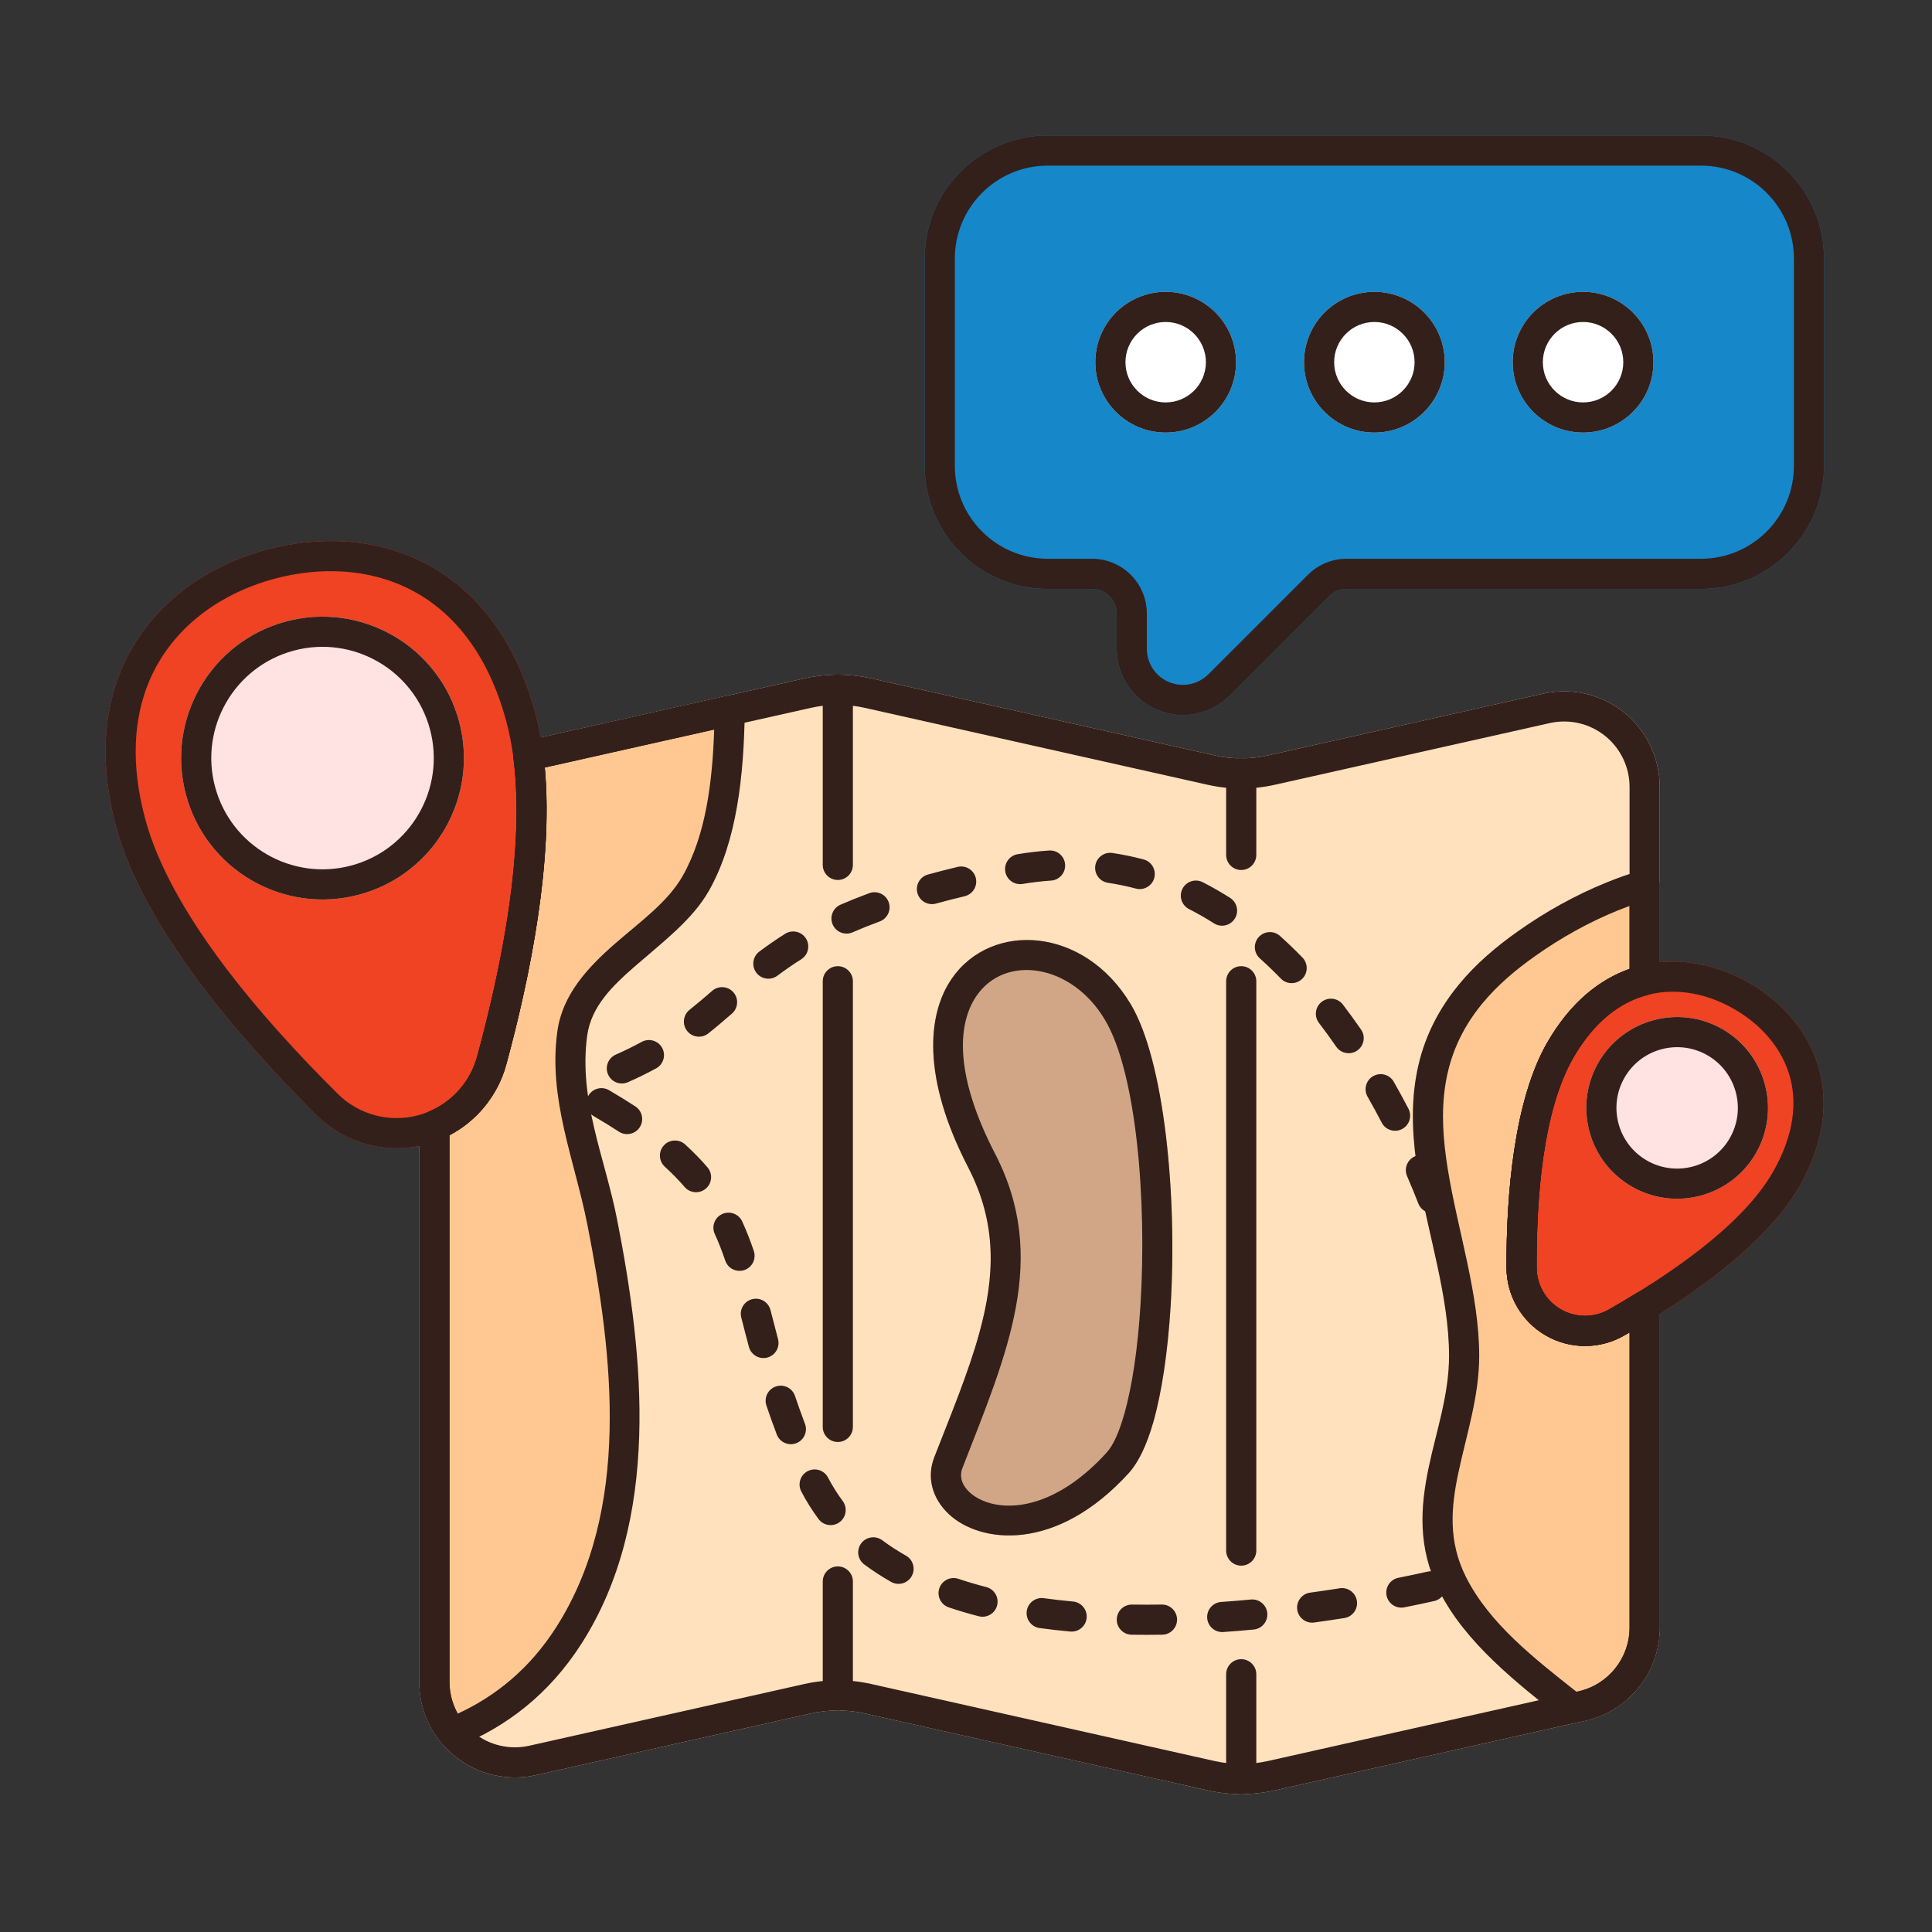
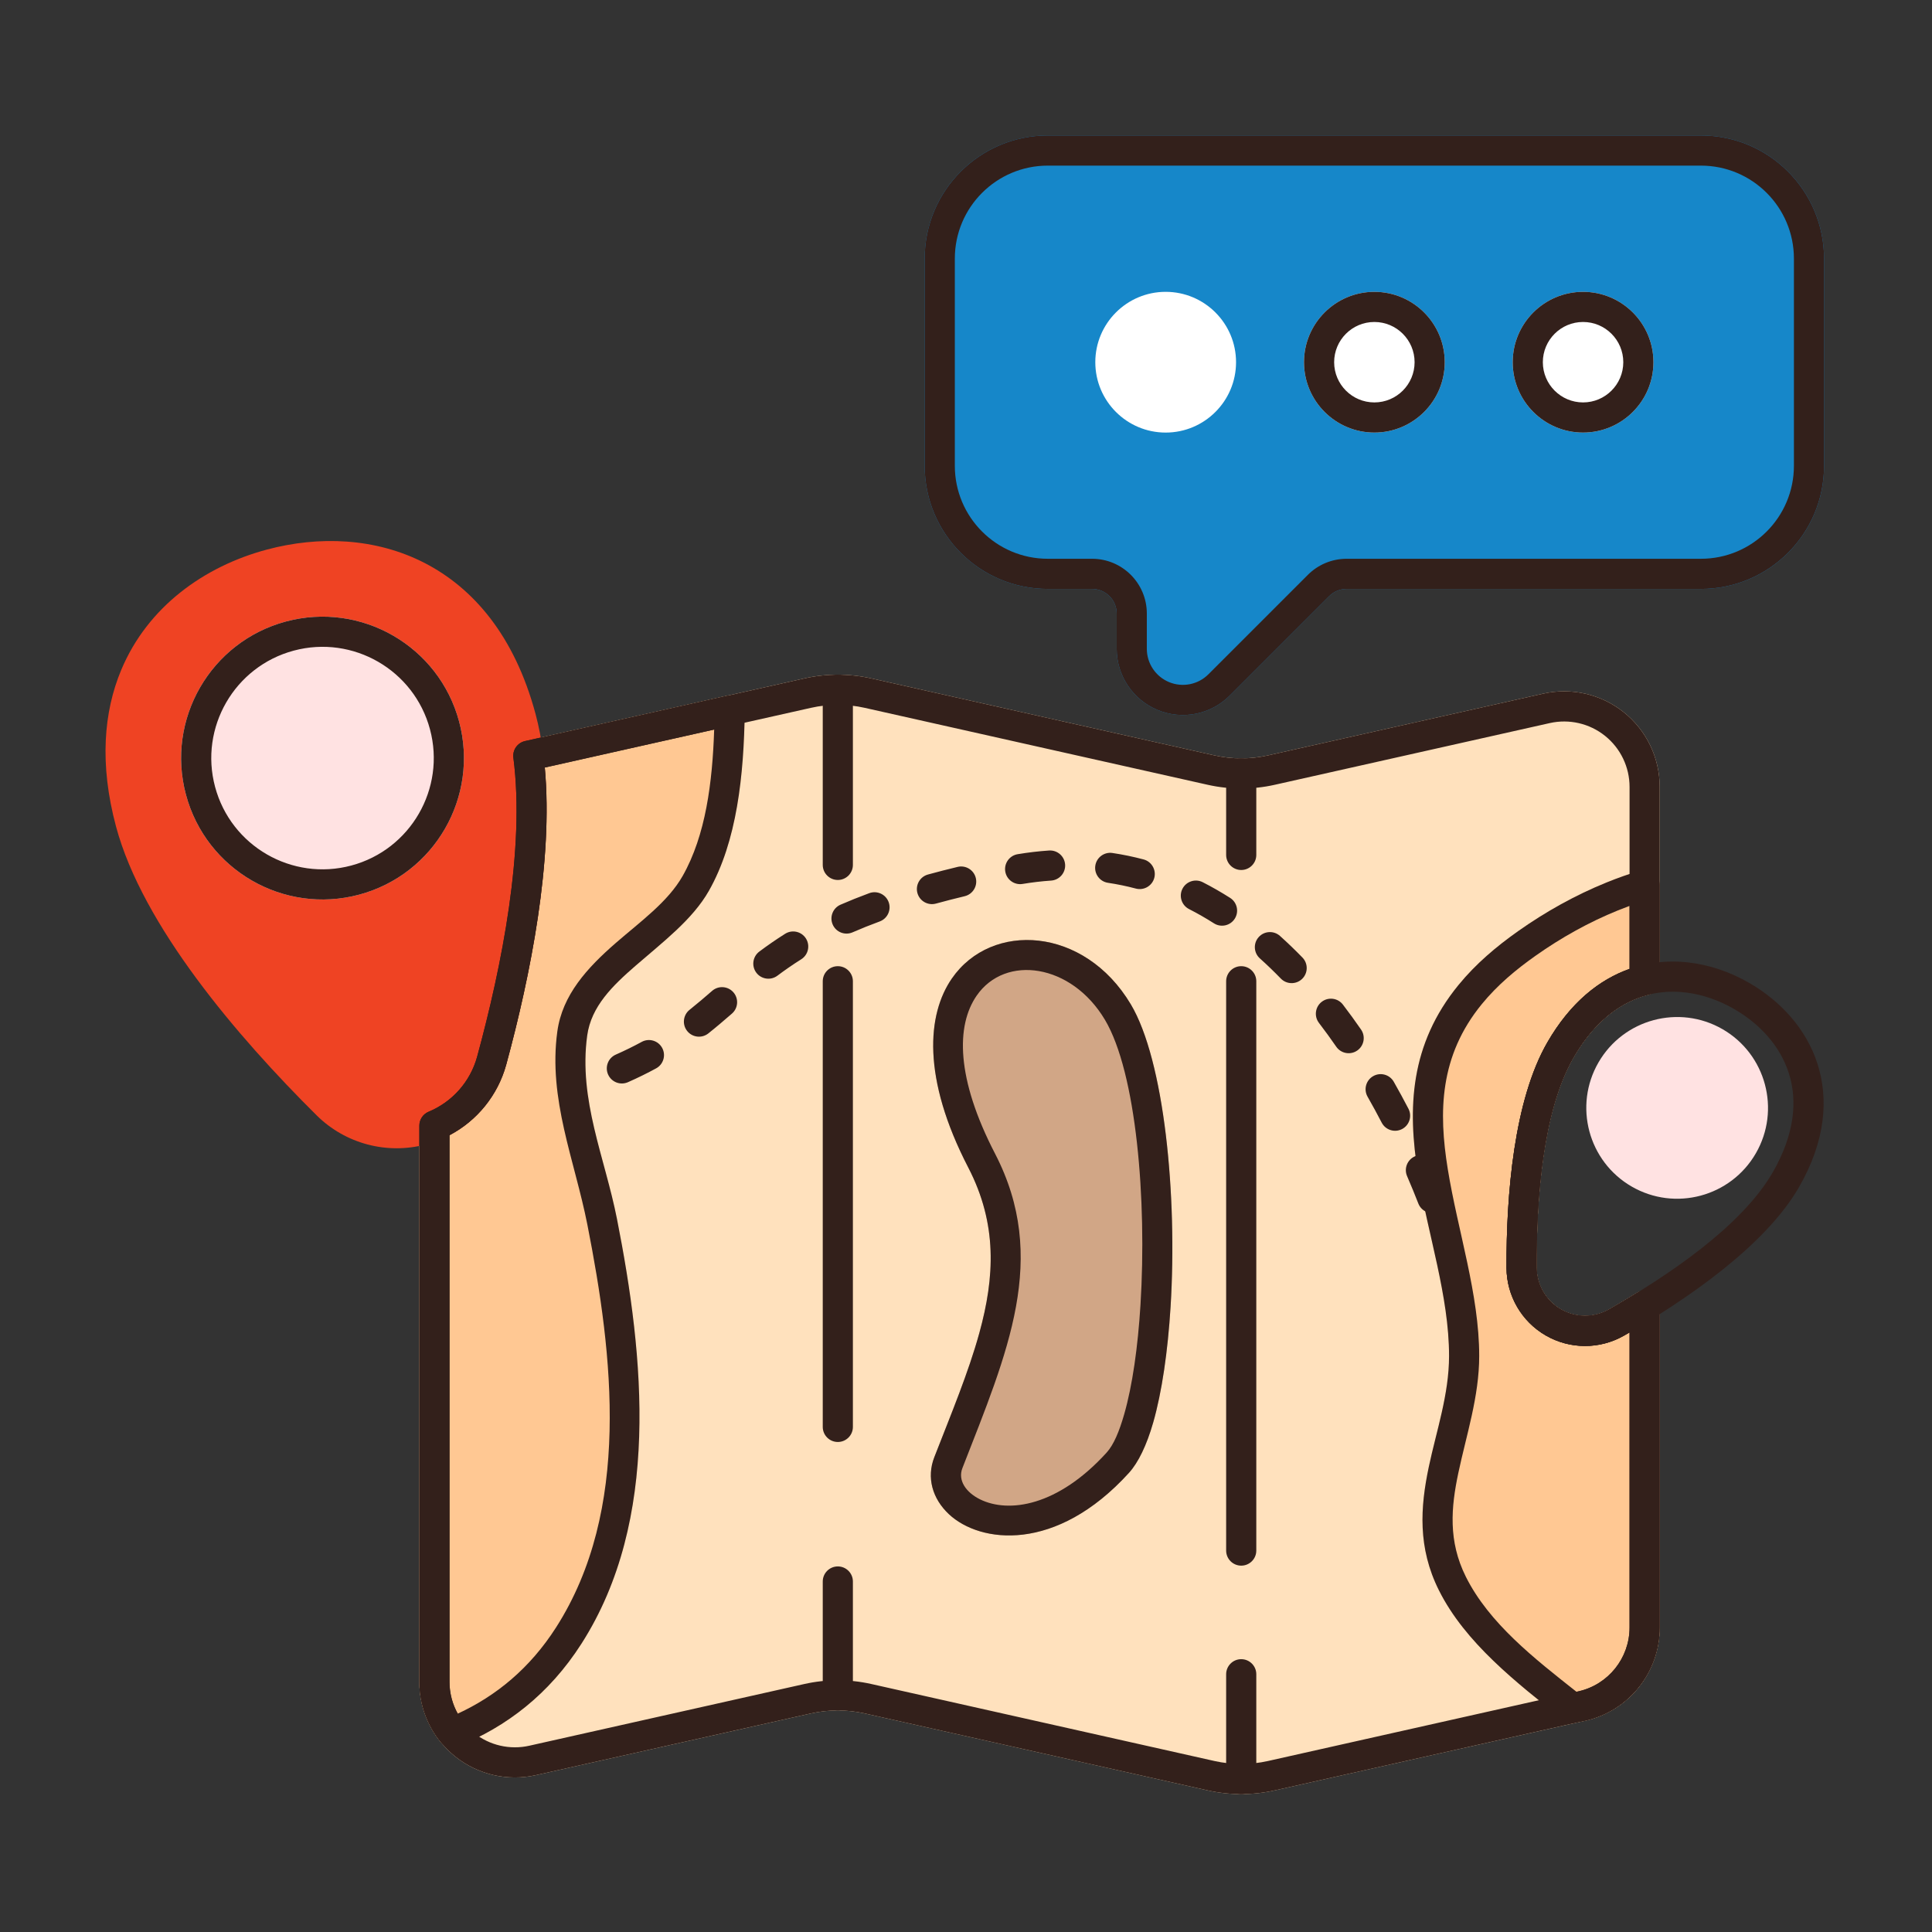
<svg xmlns="http://www.w3.org/2000/svg" clip-rule="evenodd" fill-rule="evenodd" height="512" stroke-linejoin="round" stroke-miterlimit="2" viewBox="0 0 267 267" width="512">
  <rect x="0" y="0" width="267" height="267" fill="#333333" stroke="none" />
  <path d="m229.368 180.464c0-.756-.409-1.452-1.069-1.82-.659-.368-1.467-.35-2.109.048-1.306.806-2.595 1.569-3.84 2.281-2.062 1.172-4.591 1.164-6.645-.022-2.055-1.186-3.326-3.372-3.342-5.744-.038-9.414.791-21.624 5.091-29.072 2.888-5.003 6.527-7.706 10.34-8.666.926-.233 1.574-1.066 1.574-2.02v-26.699c0-4.011-1.822-7.805-4.954-10.311-3.131-2.507-7.232-3.455-11.146-2.577l-38.023 8.531c-2.443.548-4.976.548-7.419 0-10.338-2.319-37.08-8.319-47.418-10.639-3.044-.683-6.2-.683-9.243 0 0 0-38.606 8.662-38.606 8.662-1.05.235-1.748 1.232-1.61 2.299 1.631 12.628-1.587 28.754-5.012 41.327-.95 3.456-3.441 6.244-6.699 7.597-.778.323-1.285 1.082-1.285 1.924v76.873c0 4.011 1.823 7.805 4.954 10.311 3.132 2.507 7.232 3.455 11.146 2.577l38.024-8.531c2.442-.548 4.976-.548 7.418 0 10.339 2.319 37.081 8.319 47.419 10.639 3.043.683 6.2.683 9.243 0 9.06-2.033 30.719-6.893 42.895-9.624 6.03-1.353 10.316-6.708 10.316-12.888z" fill="#ffe1bd" />
  <path d="m72.56 102.416c-1.051.235-1.748 1.232-1.611 2.299 1.631 12.628-1.587 28.754-5.012 41.327-.95 3.456-3.441 6.244-6.699 7.597-.778.323-1.285 1.082-1.285 1.924v76.873c0 3.046 1.051 5.967 2.929 8.293.576.715 1.552.968 2.403.623 6.685-2.705 12.59-7.19 17.075-14.203 10.947-17.117 8.674-39.592 4.903-58.701-1.678-8.504-5.331-16.448-4.114-25.331.554-4.044 3.514-6.899 6.694-9.663 3.757-3.264 7.866-6.37 10.116-10.332 3.898-6.859 4.845-16.013 4.966-24.888.009-.638-.275-1.244-.77-1.646s-1.147-.555-1.769-.416zm144.709 135.718.088.002 1.66-.32-.011.001.046-.009c6.03-1.353 10.316-6.708 10.316-12.888v-44.456c0-.755-.409-1.452-1.068-1.82-.66-.367-1.467-.349-2.11.048-1.306.806-2.595 1.569-3.84 2.281-2.062 1.172-4.591 1.164-6.645-.022-2.055-1.186-3.326-3.372-3.342-5.744-.038-9.414.791-21.624 5.091-29.072 2.888-5.003 6.527-7.706 10.34-8.666.926-.233 1.574-1.066 1.574-2.02v-13.141c0-.658-.311-1.278-.839-1.671-.527-.393-1.21-.514-1.841-.325-1.553.464-3.104 1.012-4.663 1.644-4.301 1.743-8.416 4.039-12.206 6.716-3.056 2.158-5.869 4.538-8.245 7.44-6.752 8.244-7.07 17.075-5.608 26.11 1.351 8.349 4.291 16.864 4.291 25.167 0 5.327-1.746 10.334-2.8 15.335-1.178 5.587-1.55 11.155 1.398 17.051 3.624 7.248 10.709 12.761 17.208 17.911.345.273.768.43 1.206.448z" fill="#ffc893" />
  <path d="m154.324 84.79v4.874c0 3.701 2.229 7.038 5.649 8.454 3.419 1.417 7.355.634 9.973-1.984l13.749-13.749c.638-.638 1.503-.996 2.405-.996h48.964c9.4 0 17.019-7.62 17.019-17.02 0-8.781 0-19.846 0-28.627 0-9.399-7.619-17.019-17.019-17.019-23.084 0-67.171 0-90.255 0-9.4 0-17.02 7.62-17.02 17.019v28.627c0 9.4 7.62 17.02 17.02 17.02h6.114c1.878 0 3.4 1.522 3.401 3.401z" fill="#1687c9" />
  <path d="m156.27 138.786c-6.41-10.748-19.24-11.491-24.721-3.564-3.422 4.948-4.161 13.72 2.261 26.123 4.051 7.823 3.662 15.157 1.528 22.891-1.499 5.434-3.846 11.056-6.22 17.149-1.094 2.808-.273 5.727 2.019 7.875 4.303 4.032 14.81 5.382 24.886-5.718 1.291-1.422 2.444-3.813 3.34-6.93 1.212-4.222 2.028-9.864 2.409-16.024.954-15.417-.88-34.052-5.502-41.802z" fill="#d1a686" />
  <path d="m36.854 75.959c-8.613 2.308-16.448 7.881-20.106 16.638-2.417 5.786-3.027 12.993-.715 21.623 3.667 13.686 16.732 29.014 27.743 39.937.001.001.002.002.003.003 3.968 3.916 9.714 5.436 15.098 3.993 5.385-1.443 9.601-5.632 11.078-11.008.001-.001.001-.003.002-.004 4.076-14.965 7.726-34.771 4.059-48.458-2.899-10.821-8.613-17.421-15.339-20.882-6.751-3.473-14.582-3.782-21.823-1.842z" fill="#ef4323" />
  <path d="m161.095 40.331c-5.367 0-9.725 4.357-9.725 9.725 0 5.367 4.358 9.725 9.725 9.725s9.725-4.358 9.725-9.725c0-5.368-4.358-9.725-9.725-9.725zm28.841 0c-5.367 0-9.725 4.357-9.725 9.725 0 5.367 4.358 9.725 9.725 9.725 5.368 0 9.725-4.358 9.725-9.725 0-5.368-4.357-9.725-9.725-9.725zm28.842 0c-5.368 0-9.725 4.357-9.725 9.725 0 5.367 4.357 9.725 9.725 9.725 5.367 0 9.725-4.358 9.725-9.725 0-5.368-4.358-9.725-9.725-9.725z" fill="#fff" />
-   <path d="m241.748 135.843c-5.163-2.982-11.505-4.034-17.375-1.623-3.862 1.587-7.553 4.68-10.528 9.832-4.616 7.995-5.69 21.07-5.649 31.176v.005c.025 3.852 2.09 7.401 5.426 9.327 3.335 1.925 7.442 1.938 10.789.034.002-.001.003-.002.004-.002 8.773-5.017 19.56-12.484 24.176-20.48 3.735-6.469 4.127-12.28 2.587-17.083-1.548-4.829-5.092-8.682-9.429-11.186z" fill="#ef4323" />
  <path d="m39.515 85.891c-10.417 2.791-16.608 13.515-13.817 23.932 2.792 10.417 13.515 16.608 23.932 13.817 10.417-2.792 16.608-13.515 13.817-23.932s-13.515-16.608-23.932-13.817z" fill="#ffe2e2" />
  <path d="m238.058 142.234c-6.001-3.465-13.687-1.405-17.152 4.596-3.466 6.002-1.406 13.688 4.596 17.153s13.687 1.406 17.153-4.596c3.465-6.002 1.405-13.687-4.596-17.153z" fill="#ffe2e2" />
  <g fill="#33201b">
    <path d="m154.324 84.79v4.874c0 3.701 2.229 7.038 5.649 8.454 3.419 1.417 7.355.634 9.973-1.984l13.749-13.749c.638-.638 1.503-.996 2.405-.996h48.964c9.4 0 17.019-7.62 17.019-17.02 0-8.781 0-19.846 0-28.627 0-9.399-7.619-17.019-17.019-17.019-23.084 0-67.171 0-90.255 0-9.4 0-17.02 7.62-17.02 17.019v28.627c0 9.4 7.62 17.02 17.02 17.02h6.114c1.878 0 3.4 1.522 3.401 3.401zm4.166 0c0-4.18-3.388-7.568-7.567-7.568h-6.114c-7.099 0-12.853-5.754-12.853-12.853 0-8.781 0-19.846 0-28.627 0-7.098 5.754-12.852 12.852-12.853h90.256c7.098.001 12.853 5.755 12.853 12.853v28.627c0 7.099-5.755 12.853-12.853 12.853h-48.964c-2.007 0-3.932.797-5.351 2.217 0 0-13.75 13.749-13.75 13.749-1.425 1.426-3.569 1.852-5.432 1.081-1.862-.772-3.077-2.589-3.077-4.605 0 0 0-2.39 0-4.874z" />
    <path d="m113.703 218.561v15.737c0 1.15.933 2.084 2.083 2.084s2.083-.934 2.083-2.084v-15.737c0-1.15-.933-2.084-2.083-2.084s-2.083.934-2.083 2.084zm0-82.952v61.588c0 1.149.933 2.083 2.083 2.083s2.083-.934 2.083-2.083v-61.588c0-1.15-.933-2.084-2.083-2.084s-2.083.934-2.083 2.084zm0-40.284v24.203c0 1.15.933 2.083 2.083 2.083s2.083-.933 2.083-2.083v-24.203c0-1.149-.933-2.083-2.083-2.083s-2.083.934-2.083 2.083z" />
    <path d="m169.452 231.379v14.482c0 1.149.934 2.083 2.084 2.083 1.149 0 2.083-.934 2.083-2.083v-14.482c0-1.15-.934-2.083-2.083-2.083-1.15 0-2.084.933-2.084 2.083zm0-95.77v78.679c0 1.15.934 2.083 2.084 2.083 1.149 0 2.083-.933 2.083-2.083v-78.679c0-1.15-.934-2.084-2.083-2.084-1.15 0-2.084.934-2.084 2.084zm0-28.721v11.262c0 1.15.934 2.083 2.084 2.083 1.149 0 2.083-.933 2.083-2.083v-11.262c0-1.15-.934-2.084-2.083-2.084-1.15 0-2.084.934-2.084 2.084z" />
    <path d="m156.27 138.786c-6.41-10.748-19.24-11.491-24.721-3.564-3.422 4.948-4.161 13.72 2.261 26.123 4.051 7.823 3.662 15.157 1.528 22.891-1.499 5.434-3.846 11.056-6.22 17.149-1.094 2.808-.273 5.727 2.019 7.875 4.303 4.032 14.81 5.382 24.886-5.718 1.291-1.422 2.444-3.813 3.34-6.93 1.212-4.222 2.028-9.864 2.409-16.024.954-15.417-.88-34.052-5.502-41.802zm-3.578 2.134c4.353 7.3 5.82 24.888 4.921 39.411-.36 5.816-1.11 11.145-2.255 15.13-.676 2.354-1.445 4.207-2.42 5.28-6.754 7.441-13.549 8.419-17.507 6.462-1.909-.944-3.095-2.6-2.431-4.305 6.248-16.034 12-29.005 4.511-43.469-5.385-10.399-5.404-17.689-2.535-21.837 3.955-5.721 13.09-4.429 17.715 3.328z" />
    <path d="m39.515 85.891c-10.417 2.791-16.608 13.515-13.817 23.932 2.792 10.417 13.515 16.608 23.932 13.817 10.417-2.792 16.608-13.515 13.817-23.932s-13.515-16.608-23.932-13.817zm1.079 4.025c8.196-2.196 16.632 2.675 18.828 10.87 2.196 8.196-2.675 16.633-10.87 18.829-8.196 2.196-16.633-2.675-18.829-10.871-2.196-8.195 2.675-16.632 10.871-18.828z" />
-     <path d="m238.058 142.234c-6.001-3.465-13.687-1.405-17.152 4.596-3.466 6.002-1.406 13.688 4.596 17.153s13.687 1.406 17.153-4.596c3.465-6.002 1.405-13.687-4.596-17.153zm-2.083 3.609c4.01 2.315 5.386 7.451 3.071 11.461s-7.451 5.386-11.461 3.071-5.386-7.451-3.071-11.461 7.451-5.387 11.461-3.071z" />
-     <path d="m36.854 75.959c-8.613 2.308-16.448 7.881-20.106 16.638-2.417 5.786-3.027 12.993-.715 21.623 3.667 13.686 16.732 29.014 27.743 39.937.001.001.002.002.003.003 3.968 3.916 9.714 5.436 15.098 3.993 5.385-1.443 9.601-5.632 11.078-11.008.001-.001.001-.003.002-.004 4.076-14.965 7.726-34.771 4.059-48.458-2.899-10.821-8.613-17.421-15.339-20.882-6.751-3.473-14.582-3.782-21.823-1.842zm1.079 4.025c6.248-1.674 13.012-1.475 18.838 1.522 5.851 3.01 10.698 8.842 13.22 18.256 3.504 13.076-.159 31.983-4.054 46.281-1.086 3.948-4.183 7.025-8.138 8.085-3.956 1.06-8.177-.056-11.091-2.932-10.52-10.436-23.147-24.979-26.65-38.055-2.025-7.557-1.582-13.871.535-18.938 3.143-7.525 9.939-12.236 17.339-14.219z" />
    <path d="m72.56 102.416c-1.051.235-1.748 1.232-1.611 2.299 1.631 12.628-1.587 28.754-5.012 41.327-.95 3.456-3.441 6.244-6.699 7.597-.778.323-1.285 1.082-1.285 1.924v76.873c0 3.046 1.051 5.967 2.929 8.293.576.715 1.552.968 2.403.623 6.685-2.705 12.59-7.19 17.075-14.203 10.947-17.117 8.674-39.592 4.903-58.701-1.678-8.504-5.331-16.448-4.114-25.331.554-4.044 3.514-6.899 6.694-9.663 3.757-3.264 7.866-6.37 10.116-10.332 3.898-6.859 4.845-16.013 4.966-24.888.009-.638-.275-1.244-.77-1.646s-1.147-.555-1.769-.416zm2.73 3.657 23.408-5.252c-.241 7.302-1.168 14.622-4.361 20.243-2.034 3.578-5.834 6.296-9.227 9.245-3.969 3.45-7.398 7.194-8.089 12.242-1.282 9.355 2.387 17.749 4.154 26.704 3.574 18.107 6.048 39.429-4.325 55.649-3.627 5.671-8.301 9.477-13.593 11.921-.737-1.326-1.137-2.834-1.137-4.389v-75.552c3.801-1.997 6.67-5.499 7.835-9.739.001-.001.001-.003.002-.004 3.39-12.446 6.51-28.253 5.333-41.068z" />
-     <path d="m160.553 221.748c-1.362.022-2.731.023-4.101.002-1.15-.018-2.098.9-2.116 2.05s.901 2.098 2.05 2.116c1.415.022 2.827.02 4.232-.002 1.15-.018 2.069-.966 2.051-2.116-.018-1.149-.967-2.068-2.116-2.05zm12.315-.696c-1.345.126-2.714.24-4.104.337-1.147.08-2.013 1.077-1.932 2.224.08 1.147 1.076 2.013 2.223 1.932 1.423-.099 2.826-.215 4.202-.345 1.145-.107 1.987-1.124 1.88-2.269-.108-1.144-1.125-1.987-2.269-1.879zm-24.58.275c-1.358-.123-2.708-.276-4.045-.46-1.139-.156-2.191.641-2.348 1.78-.156 1.139.641 2.191 1.78 2.348 1.399.193 2.813.352 4.235.482 1.145.104 2.159-.741 2.264-1.886.104-1.145-.741-2.159-1.886-2.264zm36.848-1.829c-1.302.206-2.665.409-4.08.603-1.14.157-1.937 1.209-1.78 2.348.156 1.139 1.208 1.937 2.347 1.78 1.445-.199 2.836-.406 4.164-.616 1.135-.179 1.912-1.247 1.732-2.383-.18-1.135-1.247-1.912-2.383-1.732zm-48.834-.168c-1.311-.338-2.596-.716-3.848-1.138-1.089-.368-2.272.218-2.64 1.307-.368 1.09.218 2.273 1.308 2.64 1.347.455 2.73.863 4.141 1.226 1.114.287 2.25-.385 2.537-1.498.287-1.114-.385-2.25-1.498-2.537zm60.984-2.133c-1.075.241-2.433.532-4.029.851-1.128.225-1.861 1.323-1.636 2.451.225 1.127 1.323 1.86 2.451 1.635 1.634-.326 3.024-.625 4.124-.871 1.122-.251 1.829-1.366 1.578-2.488s-1.366-1.829-2.488-1.578zm-72.08-2.203c-1.146-.651-2.241-1.36-3.278-2.131-.923-.686-2.229-.493-2.915.429-.686.923-.494 2.229.429 2.915 1.172.871 2.409 1.673 3.704 2.41 1 .568 2.273.218 2.841-.782.568-.999.218-2.272-.781-2.841zm-8.741-7.549c-.753-1.014-1.434-2.097-2.037-3.251-.532-1.019-1.792-1.414-2.811-.882-1.019.533-1.414 1.792-.882 2.811.706 1.351 1.503 2.617 2.384 3.804.685.924 1.991 1.117 2.914.432s1.117-1.991.432-2.914zm-5.221-10.681c-.504-1.327-.96-2.608-1.376-3.847-.367-1.09-1.549-1.677-2.639-1.31-1.09.366-1.677 1.549-1.311 2.638.434 1.288.907 2.62 1.431 3.999.409 1.075 1.613 1.616 2.688 1.207 1.075-.408 1.616-1.612 1.207-2.687zm-3.722-11.705c-.372-1.391-.713-2.725-1.042-4.011-.285-1.114-1.421-1.787-2.535-1.501-1.114.285-1.787 1.421-1.502 2.535.333 1.299.677 2.648 1.054 4.054.297 1.111 1.44 1.771 2.551 1.474 1.11-.297 1.771-1.44 1.474-2.551zm-3.347-12.18c-.475-1.404-.999-2.759-1.606-4.079-.481-1.045-1.719-1.503-2.764-1.022-1.044.481-1.502 1.719-1.022 2.763.547 1.189 1.017 2.409 1.445 3.672.368 1.09 1.551 1.675 2.641 1.307 1.089-.369 1.674-1.552 1.306-2.641zm-6.405-11.559c-.909-1.056-1.93-2.106-3.083-3.158-.849-.775-2.168-.715-2.943.134s-.715 2.168.134 2.943c1.023.934 1.929 1.865 2.736 2.801.751.871 2.067.969 2.938.218s.969-2.067.218-2.938zm-9.964-8.412c-1.129-.739-2.338-1.486-3.636-2.244-.993-.579-2.27-.244-2.85.749s-.244 2.27.749 2.849c1.233.721 2.382 1.43 3.455 2.132.962.63 2.254.36 2.884-.602s.36-2.255-.602-2.884z" />
    <path d="m199.894 164.813c-.456-1.171-.992-2.491-1.611-3.924-.456-1.056-1.683-1.543-2.739-1.087s-1.542 1.683-1.087 2.739c.597 1.382 1.115 2.655 1.555 3.784.417 1.071 1.626 1.602 2.697 1.185 1.072-.417 1.603-1.626 1.185-2.697zm-5.248-11.586c-.633-1.217-1.31-2.465-2.03-3.73-.569-.999-1.842-1.348-2.842-.779-.999.57-1.348 1.843-.779 2.842.694 1.217 1.345 2.417 1.954 3.589.53 1.02 1.789 1.418 2.809.888 1.02-.531 1.418-1.789.888-2.81zm-105.964-9.24c-1.098.6-2.285 1.187-3.581 1.759-1.052.464-1.53 1.695-1.065 2.747.464 1.052 1.695 1.529 2.747 1.065 1.41-.623 2.701-1.262 3.896-1.914 1.009-.551 1.381-1.817.83-2.827-.551-1.009-1.817-1.381-2.827-.83zm99.415-1.701c-.8-1.159-1.637-2.313-2.511-3.454-.699-.912-2.008-1.086-2.921-.386-.913.699-1.086 2.008-.386 2.921.831 1.085 1.627 2.183 2.389 3.286.653.946 1.952 1.184 2.898.531s1.184-1.952.531-2.898zm-89.678-5.353c-1.015.882-2.038 1.759-3.122 2.623-.899.717-1.047 2.029-.33 2.928s2.028 1.047 2.928.33c1.131-.902 2.199-1.816 3.258-2.736.868-.755.96-2.072.205-2.939-.754-.868-2.071-.96-2.939-.206zm81.578-4.6c-.999-1.029-2.034-2.027-3.106-2.988-.856-.768-2.174-.696-2.942.16-.767.856-.695 2.175.161 2.942 1 .897 1.966 1.829 2.898 2.789.801.825 2.121.844 2.946.043s.844-2.121.043-2.946zm-71.491-3.286c-1.29.813-2.467 1.634-3.568 2.458-.92.69-1.108 1.997-.418 2.917.689.92 1.996 1.107 2.916.418 1.015-.761 2.101-1.518 3.292-2.268.972-.613 1.265-1.901.652-2.873-.613-.973-1.901-1.265-2.874-.652zm11.628-5.614c-1.421.524-2.743 1.057-3.979 1.596-1.054.46-1.536 1.689-1.076 2.743s1.689 1.536 2.742 1.076c1.167-.509 2.414-1.011 3.755-1.505 1.079-.398 1.631-1.597 1.233-2.676s-1.596-1.632-2.675-1.234zm49.868.655c-1.224-.779-2.486-1.505-3.786-2.168-1.024-.522-2.28-.115-2.803.909-.522 1.025-.115 2.28.909 2.803 1.182.603 2.329 1.262 3.443 1.971.969.618 2.258.332 2.876-.638.617-.97.331-2.259-.639-2.877zm-37.659-4.284c-1.434.345-2.799.696-4.099 1.053-1.109.304-1.763 1.451-1.459 2.56s1.452 1.762 2.56 1.458c1.261-.346 2.583-.686 3.972-1.02 1.118-.269 1.808-1.395 1.539-2.513-.269-1.117-1.395-1.807-2.513-1.538zm25.699-1.031c-1.399-.372-2.834-.671-4.305-.891-1.137-.17-2.199.616-2.368 1.753-.17 1.137.615 2.198 1.752 2.368 1.316.197 2.6.465 3.851.797 1.111.295 2.253-.367 2.549-1.478.295-1.112-.368-2.254-1.479-2.549zm-13.064-1.233c-1.417.095-2.863.263-4.339.509-1.134.189-1.901 1.263-1.712 2.397.188 1.135 1.263 1.902 2.397 1.713 1.338-.223 2.649-.375 3.934-.462 1.147-.077 2.016-1.071 1.939-2.218s-1.071-2.016-2.219-1.939z" />
-     <path d="m161.095 40.331c-5.367 0-9.725 4.357-9.725 9.725 0 5.367 4.358 9.725 9.725 9.725s9.725-4.358 9.725-9.725c0-5.368-4.358-9.725-9.725-9.725zm0 4.166c3.068 0 5.558 2.491 5.558 5.559 0 3.067-2.49 5.558-5.558 5.558s-5.558-2.491-5.558-5.558c0-3.068 2.49-5.559 5.558-5.559z" />
    <path d="m189.936 40.331c-5.367 0-9.725 4.357-9.725 9.725 0 5.367 4.358 9.725 9.725 9.725 5.368 0 9.725-4.358 9.725-9.725 0-5.368-4.357-9.725-9.725-9.725zm0 4.166c3.068 0 5.559 2.491 5.559 5.559 0 3.067-2.491 5.558-5.559 5.558-3.067 0-5.558-2.491-5.558-5.558 0-3.068 2.491-5.559 5.558-5.559z" />
    <path d="m218.778 40.331c-5.368 0-9.725 4.357-9.725 9.725 0 5.367 4.357 9.725 9.725 9.725 5.367 0 9.725-4.358 9.725-9.725 0-5.368-4.358-9.725-9.725-9.725zm0 4.166c3.067 0 5.558 2.491 5.558 5.559 0 3.067-2.491 5.558-5.558 5.558-3.068 0-5.559-2.491-5.559-5.558 0-3.068 2.491-5.559 5.559-5.559z" />
    <path d="m241.748 135.843c-5.163-2.982-11.505-4.034-17.375-1.623-3.862 1.587-7.553 4.68-10.528 9.832-4.616 7.995-5.69 21.07-5.649 31.176v.005c.025 3.852 2.09 7.401 5.426 9.327 3.335 1.925 7.442 1.938 10.789.034.002-.001.003-.002.004-.002 8.773-5.017 19.56-12.484 24.176-20.48 3.735-6.469 4.127-12.28 2.587-17.083-1.548-4.829-5.092-8.682-9.429-11.186zm-2.083 3.608c3.448 1.991 6.314 5.011 7.545 8.85 1.24 3.867.779 8.52-2.227 13.728-4.3 7.448-14.46 14.27-22.633 18.944-2.062 1.172-4.591 1.164-6.645-.022-2.055-1.186-3.326-3.372-3.342-5.744-.038-9.414.791-21.624 5.091-29.072 2.419-4.19 5.36-6.77 8.502-8.06 4.635-1.904 9.632-.978 13.709 1.376z" />
    <path d="m229.368 180.464c0-.756-.409-1.452-1.069-1.82-.659-.368-1.467-.35-2.109.048-1.306.806-2.595 1.569-3.84 2.281-2.062 1.172-4.591 1.164-6.645-.022-2.055-1.186-3.326-3.372-3.342-5.744-.038-9.414.791-21.624 5.091-29.072 2.888-5.003 6.527-7.706 10.34-8.666.926-.233 1.574-1.066 1.574-2.02v-26.699c0-4.011-1.822-7.805-4.954-10.311-3.131-2.507-7.232-3.455-11.146-2.577l-38.023 8.531c-2.443.548-4.976.548-7.419 0-10.338-2.319-37.08-8.319-47.418-10.639-3.044-.683-6.2-.683-9.243 0 0 0-38.606 8.662-38.606 8.662-1.05.235-1.748 1.232-1.61 2.299 1.631 12.628-1.587 28.754-5.012 41.327-.95 3.456-3.441 6.244-6.699 7.597-.778.323-1.285 1.082-1.285 1.924v76.873c0 4.011 1.823 7.805 4.954 10.311 3.132 2.507 7.232 3.455 11.146 2.577l38.024-8.531c2.442-.548 4.976-.548 7.418 0 10.339 2.319 37.081 8.319 47.419 10.639 3.043.683 6.2.683 9.243 0 9.06-2.033 30.719-6.893 42.895-9.624 6.03-1.353 10.316-6.708 10.316-12.888zm-4.166 3.675v40.781c0 4.231-2.934 7.896-7.063 8.822-12.175 2.732-33.834 7.591-42.894 9.624-2.443.548-4.976.548-7.419 0-10.338-2.319-37.08-8.319-47.418-10.639-3.044-.683-6.2-.683-9.243 0 0 0-38.024 8.531-38.024 8.531-2.679.601-5.486-.048-7.63-1.763-2.143-1.716-3.391-4.313-3.391-7.059v-75.552c3.801-1.997 6.67-5.499 7.835-9.739.001-.001.001-.003.002-.004 3.39-12.446 6.51-28.253 5.333-41.068 0 0 36.787-8.253 36.787-8.253 2.442-.548 4.976-.548 7.418 0 10.339 2.319 37.081 8.319 47.419 10.639 3.043.683 6.2.683 9.243 0 0 0 38.023-8.531 38.023-8.531 2.68-.601 5.487.047 7.63 1.763 2.144 1.716 3.392 4.313 3.392 7.059v25.153c-4.17 1.471-8.172 4.633-11.357 10.149-4.616 7.995-5.69 21.07-5.649 31.176v.005c.025 3.852 2.09 7.401 5.426 9.327 3.335 1.925 7.442 1.938 10.789.034z" />
    <path d="m217.269 238.134.088.002 1.66-.32-.011.001.046-.009c6.03-1.353 10.316-6.708 10.316-12.888v-44.456c0-.755-.409-1.452-1.068-1.82-.66-.367-1.467-.349-2.11.048-1.306.806-2.595 1.569-3.84 2.281-2.062 1.172-4.591 1.164-6.645-.022-2.055-1.186-3.326-3.372-3.342-5.744-.038-9.414.791-21.624 5.091-29.072 2.888-5.003 6.527-7.706 10.34-8.666.926-.233 1.574-1.066 1.574-2.02v-13.141c0-.658-.311-1.278-.839-1.671-.527-.393-1.21-.514-1.841-.325-1.553.464-3.104 1.012-4.663 1.644-4.301 1.743-8.416 4.039-12.206 6.716-3.056 2.158-5.869 4.538-8.245 7.44-6.752 8.244-7.07 17.075-5.608 26.11 1.351 8.349 4.291 16.864 4.291 25.167 0 5.327-1.746 10.334-2.8 15.335-1.178 5.587-1.55 11.155 1.398 17.051 3.624 7.248 10.709 12.761 17.208 17.911.345.273.768.43 1.206.448zm.836-4.383v-.001l-.235.053c-5.815-4.593-12.071-9.458-15.288-15.891-2.476-4.952-2.037-9.637-1.048-14.328 1.113-5.278 2.89-10.574 2.89-16.195 0-8.519-2.958-17.266-4.345-25.832-1.275-7.879-1.17-15.616 4.718-22.805 2.137-2.609 4.678-4.736 7.425-6.676 3.531-2.494 7.362-4.635 11.368-6.259.538-.218 1.076-.425 1.612-.622l.001 8.708c-4.171 1.471-8.173 4.633-11.358 10.149-4.616 7.995-5.69 21.07-5.649 31.176v.005c.025 3.852 2.09 7.401 5.426 9.327 3.335 1.925 7.442 1.938 10.789.034l.79-.455.001 40.781c0 4.231-2.934 7.896-7.063 8.822z" />
  </g>
</svg>